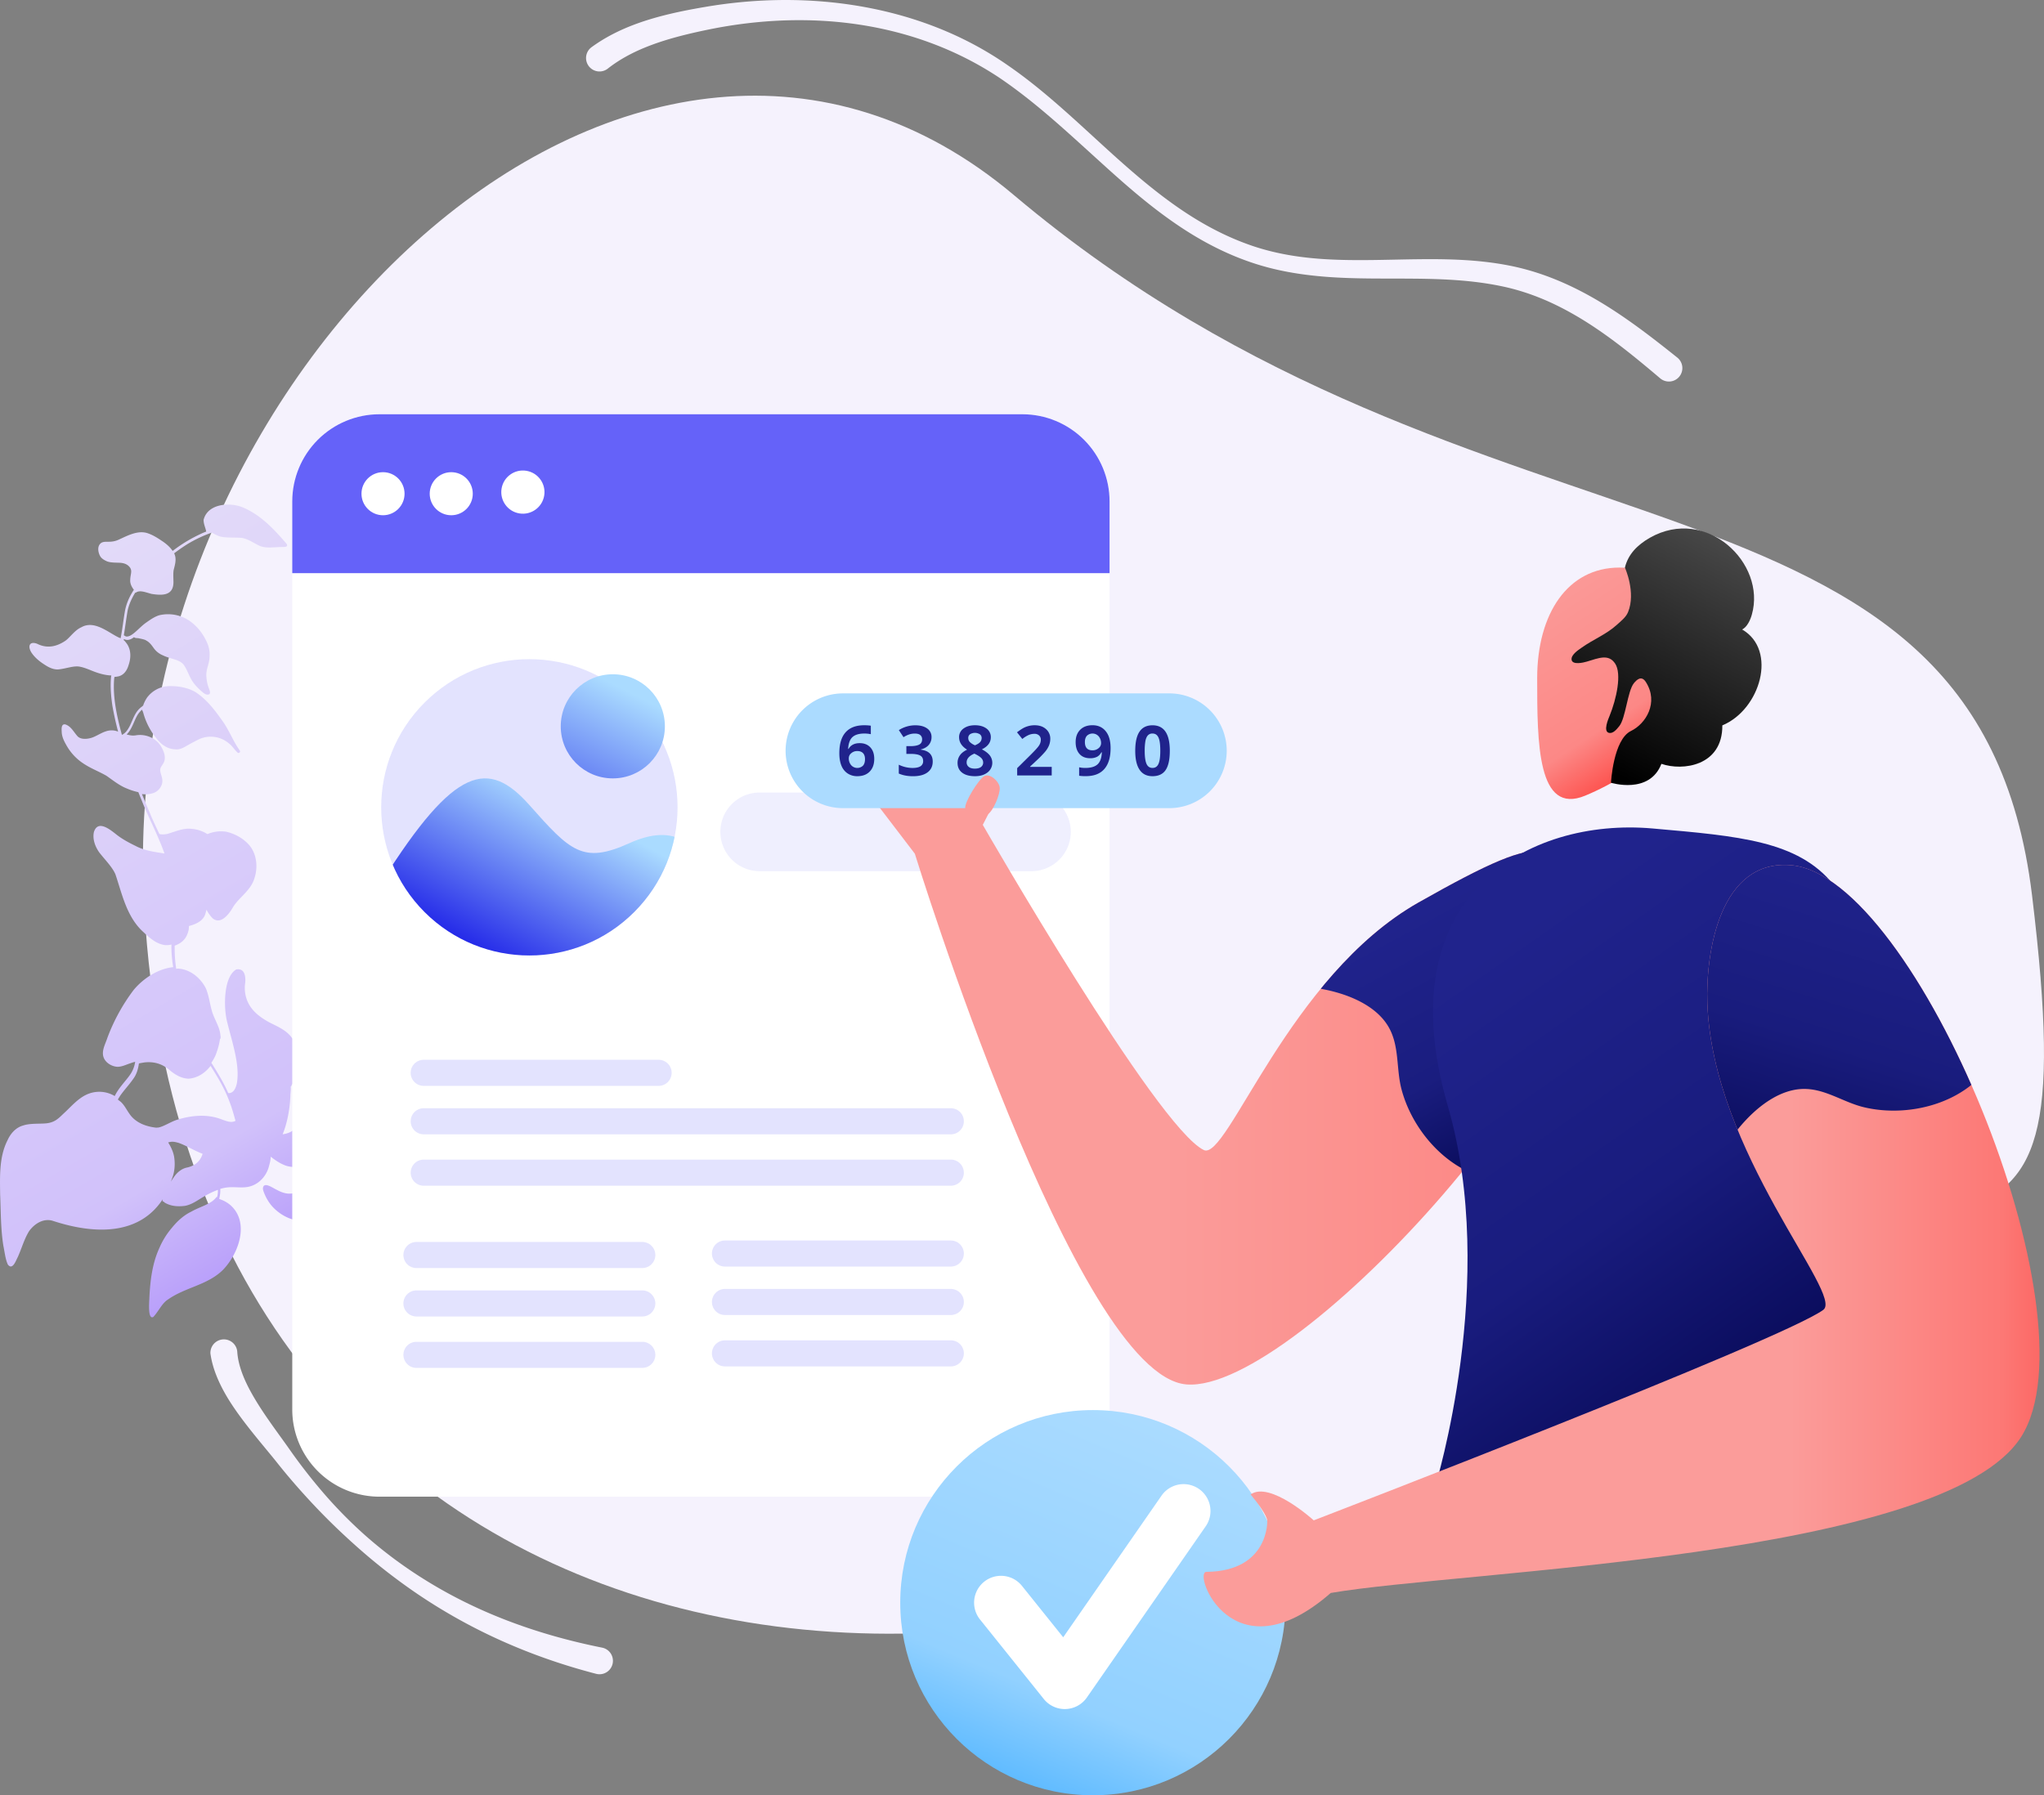
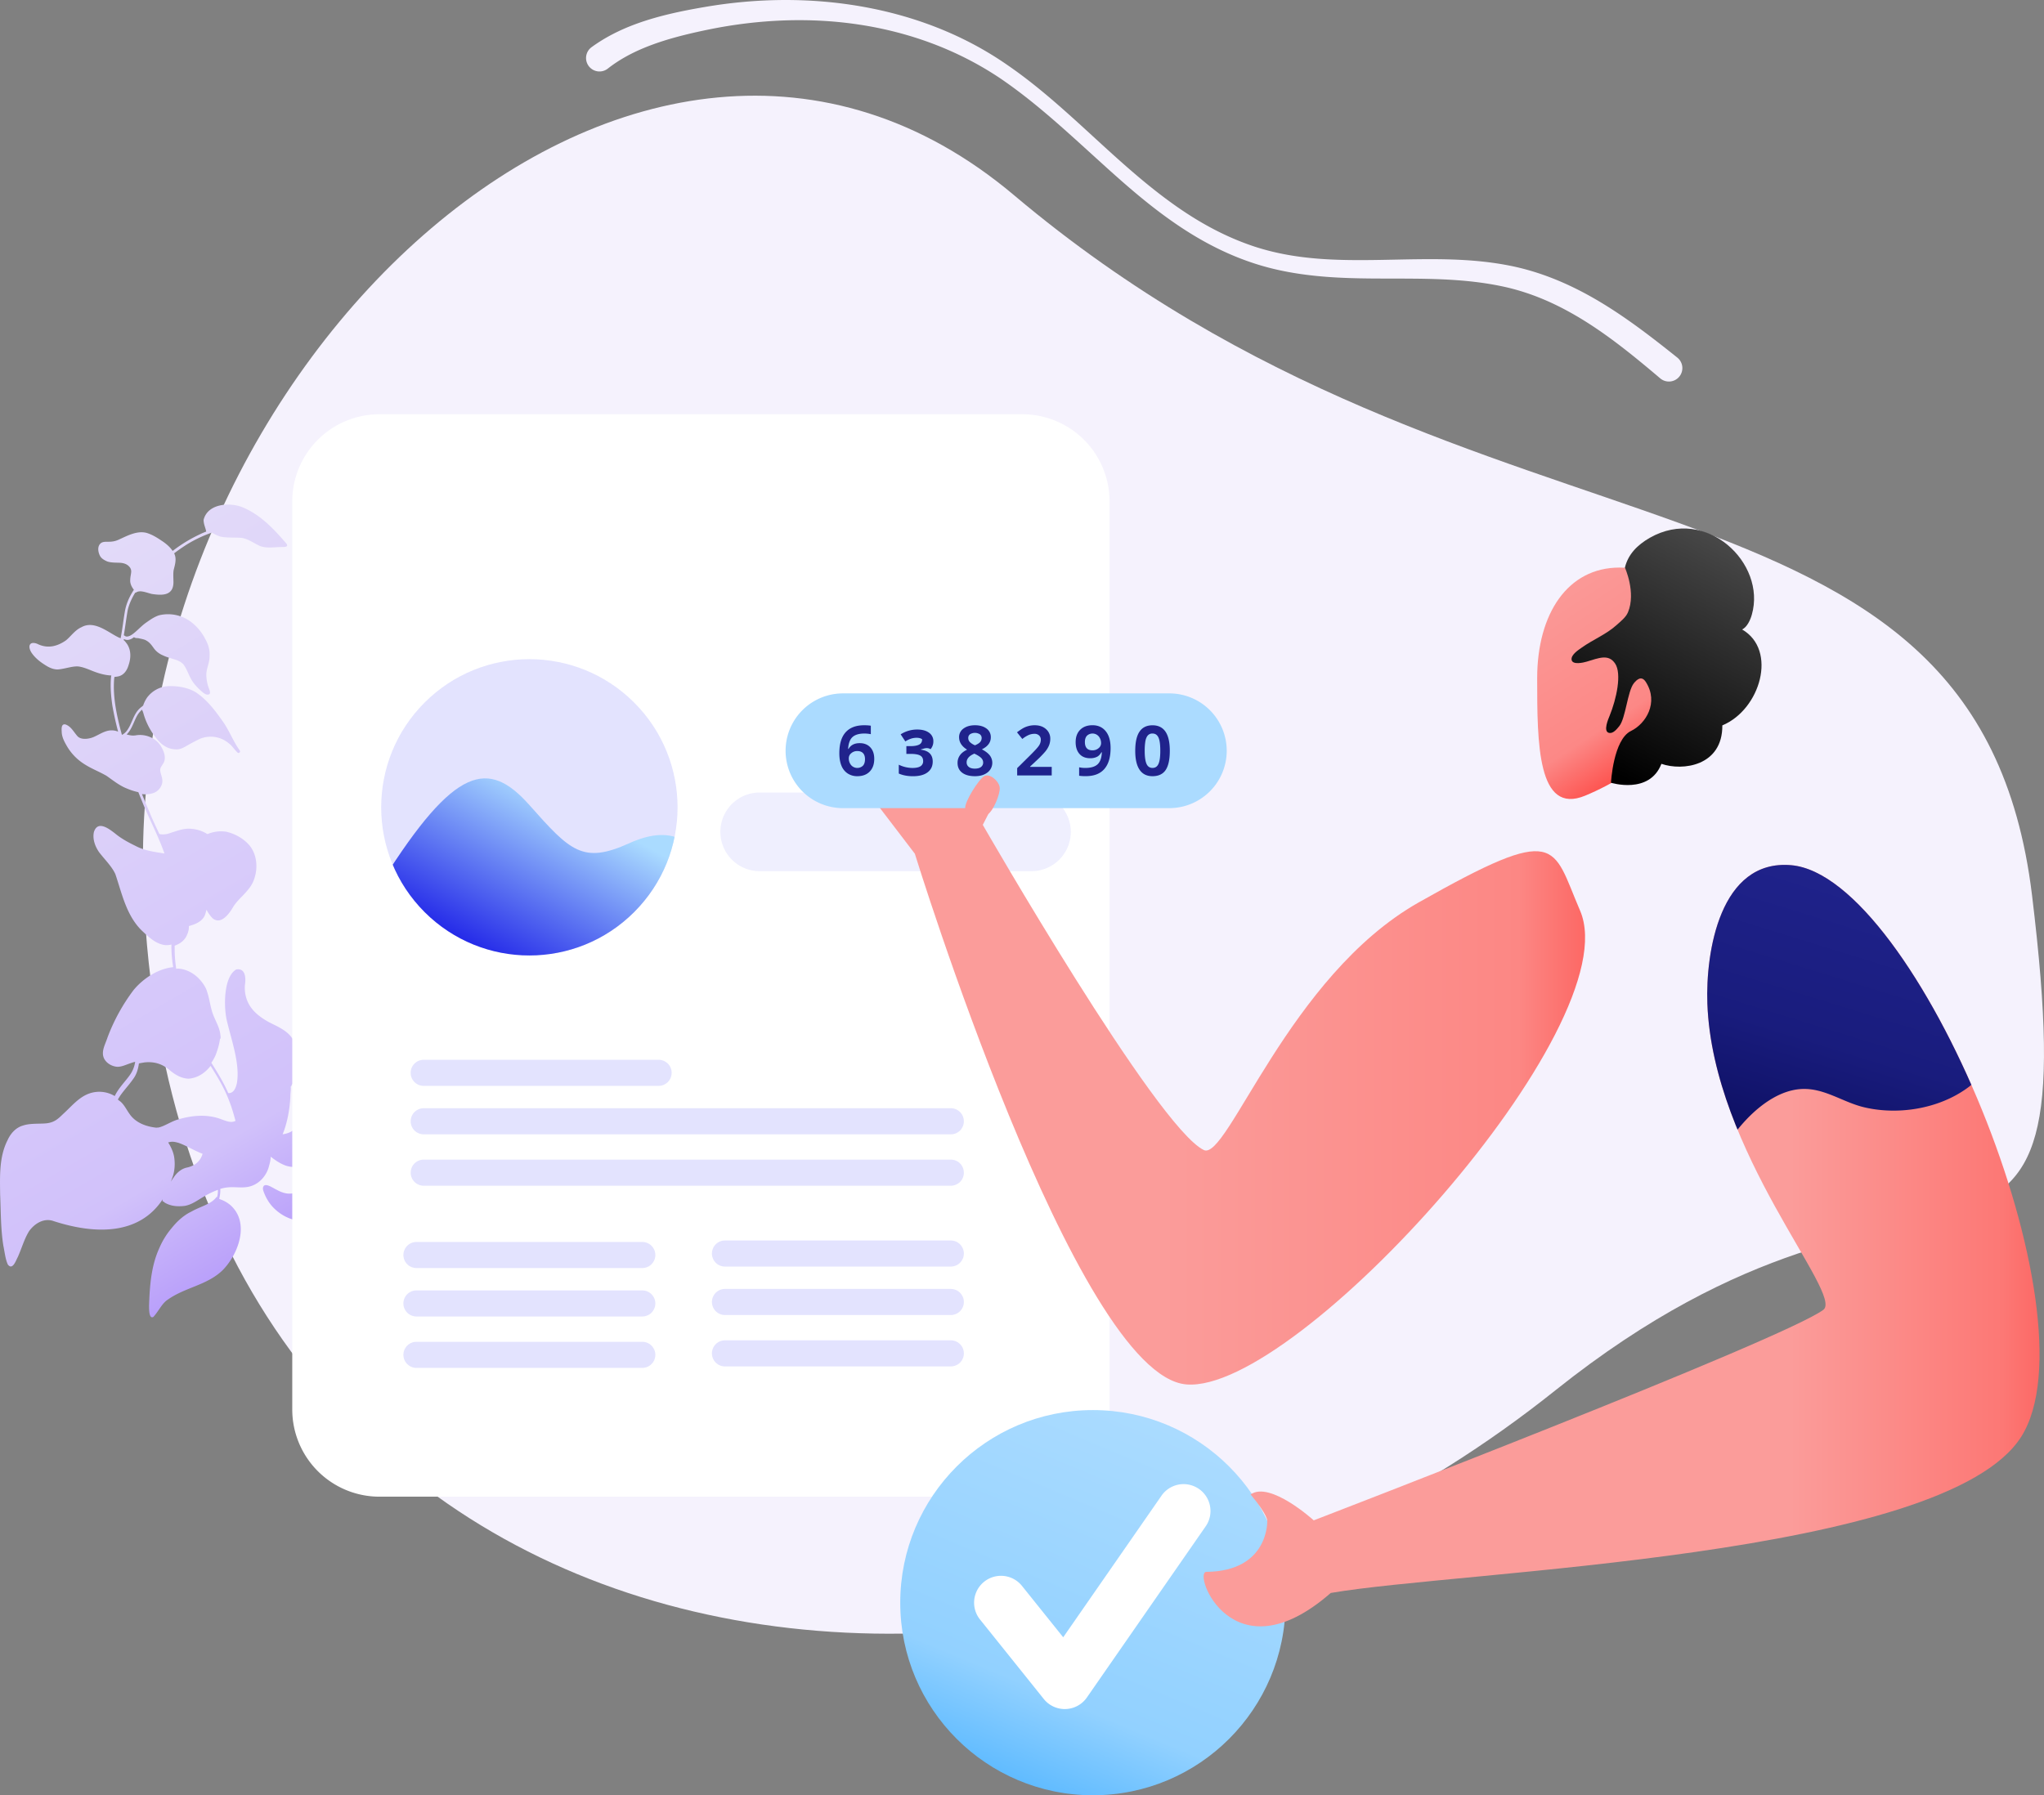
<svg xmlns="http://www.w3.org/2000/svg" xmlns:xlink="http://www.w3.org/1999/xlink" viewBox="0 0 3135.72 2754.83">
  <rect x="0" y="0" width="3135.72" height="2754.83" fill="#808080" stroke="none" />
  <defs>
    <style>.cls-1,.cls-10,.cls-7{fill:#fff;}.cls-1,.cls-3,.cls-4{clip-rule:evenodd;}.cls-14,.cls-2{fill:#e3e3fe;}.cls-17,.cls-3{fill:url(#linear-gradient);}.cls-26,.cls-4{fill:url(#linear-gradient-2);}.cls-5{fill:#f5f2fd;}.cls-12,.cls-14,.cls-15,.cls-16,.cls-17,.cls-19,.cls-20,.cls-21,.cls-23,.cls-24,.cls-26,.cls-28,.cls-5,.cls-7,.cls-9{fill-rule:evenodd;}.cls-6{fill:url(#linear-gradient-3);}.cls-8{clip-path:url(#clip-path);}.cls-9{fill:#6562f9;}.cls-11{clip-path:url(#clip-path-2);}.cls-12{fill:url(#linear-gradient-4);}.cls-13{fill:url(#linear-gradient-5);}.cls-15{fill:#efeffe;}.cls-16{fill:url(#linear-gradient-6);}.cls-18{clip-path:url(#clip-path-3);}.cls-19{fill:url(#linear-gradient-8);}.cls-20{fill:url(#linear-gradient-9);}.cls-21{fill:#abdbff;}.cls-22{fill:#20238c;}.cls-23{fill:#fb9c9a;}.cls-24{fill:url(#linear-gradient-10);}.cls-25{fill:url(#linear-gradient-11);}.cls-27{clip-path:url(#clip-path-4);}.cls-28{fill:url(#linear-gradient-13);}</style>
    <linearGradient id="linear-gradient" x1="1782.05" y1="1670.38" x2="2652.51" y2="1670.38" gradientUnits="userSpaceOnUse">
      <stop offset="0" stop-color="#fb9c9a" />
      <stop offset="0.63" stop-color="#fc8784" />
      <stop offset="0.83" stop-color="#fd524e" />
      <stop offset="1" stop-color="#ff1712" />
    </linearGradient>
    <linearGradient id="linear-gradient-2" x1="2746.24" y1="1911.39" x2="3439.35" y2="1911.39" gradientUnits="userSpaceOnUse">
      <stop offset="0" stop-color="#fb9c9a" />
      <stop offset="0.47" stop-color="#fc7875" />
      <stop offset="1" stop-color="#ff1712" />
    </linearGradient>
    <linearGradient id="linear-gradient-3" x1="5347.4" y1="1374.7" x2="5366.74" y2="1374.7" gradientTransform="matrix(39.28, 67.15, 67.15, -39.28, -302325.68, -304204.96)" gradientUnits="userSpaceOnUse">
      <stop offset="0" stop-color="#e3dbf9" />
      <stop offset="0.61" stop-color="#d1c1fa" />
      <stop offset="0.82" stop-color="#a685fb" />
      <stop offset="1" stop-color="#7846fd" />
    </linearGradient>
    <clipPath id="clip-path">
-       <path class="cls-1" d="M1702.19,769.43A133.79,133.79,0,0,0,1568.5,635.68H582.06a133.79,133.79,0,0,0-133.7,133.75V2162.88a133.8,133.8,0,0,0,133.7,133.76H1568.5a133.8,133.8,0,0,0,133.69-133.76Z" />
-     </clipPath>
+       </clipPath>
    <clipPath id="clip-path-2">
      <circle class="cls-2" cx="812.12" cy="1238.82" r="227.33" transform="translate(-638.11 937.1) rotate(-45)" />
    </clipPath>
    <linearGradient id="linear-gradient-4" x1="5543.04" y1="1209.62" x2="5562.39" y2="1209.62" gradientTransform="matrix(-8.15, 14.72, 14.72, 8.15, 28273.1, -90203.56)" gradientUnits="userSpaceOnUse">
      <stop offset="0" stop-color="#aadbff" />
      <stop offset="1" stop-color="#0500e3" />
    </linearGradient>
    <linearGradient id="linear-gradient-5" x1="5504.79" y1="1229.66" x2="5524.14" y2="1229.66" gradientTransform="matrix(-8.61, 17, 17, 8.61, 27473.68, -103098.83)" xlink:href="#linear-gradient-4" />
    <linearGradient id="linear-gradient-6" x1="5300.7" y1="1297.42" x2="5320.04" y2="1297.42" gradientTransform="matrix(11.18, 16.94, 16.94, -11.18, -78891.59, -74400.29)" gradientUnits="userSpaceOnUse">
      <stop offset="0" stop-color="#fb9c9a" />
      <stop offset="0.64" stop-color="#fc8886" />
      <stop offset="0.84" stop-color="#fd5450" />
      <stop offset="1" stop-color="#ff1712" />
    </linearGradient>
    <clipPath id="clip-path-3">
-       <path class="cls-3" d="M2424,1397.31c76.14,176.4-434,741.57-604.07,727.07S1403.46,1310,1403.46,1310l-71.67-93.87,189.07,23.93-13.16,25.67s266.65,464.2,339.12,499c36,17.3,130-266.84,329.35-379.82C2393.6,1261.76,2380.46,1296.41,2424,1397.31Z" />
-     </clipPath>
+       </clipPath>
    <linearGradient id="linear-gradient-8" x1="5333.12" y1="1289.57" x2="5352.46" y2="1289.57" gradientTransform="matrix(10.89, 19.86, 19.86, -10.89, -81491.83, -90484)" gradientUnits="userSpaceOnUse">
      <stop offset="0" stop-color="#20238c" />
      <stop offset="0.54" stop-color="#1a1d7f" />
      <stop offset="1" stop-color="#050751" />
    </linearGradient>
    <linearGradient id="linear-gradient-9" x1="5350.98" y1="1366.71" x2="5370.33" y2="1366.71" gradientTransform="matrix(26.07, 37.24, 37.24, -26.07, -188122.44, -162181.56)" gradientUnits="userSpaceOnUse">
      <stop offset="0" stop-color="#20238c" />
      <stop offset="0.51" stop-color="#191c7e" />
      <stop offset="1" stop-color="#050751" />
    </linearGradient>
    <linearGradient id="linear-gradient-10" x1="5295.02" y1="1554.35" x2="5314.36" y2="1554.35" gradientTransform="matrix(10.21, -19.36, -19.36, -10.21, -21485.57, 119572.05)" gradientUnits="userSpaceOnUse">
      <stop offset="0" />
      <stop offset="1" stop-color="#4d4d4d" />
    </linearGradient>
    <linearGradient id="linear-gradient-11" x1="5452.77" y1="1359.28" x2="5472.12" y2="1359.28" gradientTransform="matrix(-14.89, 35.46, 35.46, 14.89, 34784.97, -211404.78)" gradientUnits="userSpaceOnUse">
      <stop offset="0" stop-color="#aadbff" />
      <stop offset="0.6" stop-color="#92d1ff" />
      <stop offset="0.81" stop-color="#5bb9ff" />
      <stop offset="1" stop-color="#22a1ff" />
    </linearGradient>
    <clipPath id="clip-path-4">
      <path class="cls-4" d="M2748,1327.63c191.39,16.8,470.56,690.82,352.84,876.95S2240,2409.93,2041.48,2444.39c-150.81,131.73-212.43-32.14-190.82-32.36,96-1,93.47-78,93.47-78s1.57-8.06-25.57-40.83c29.94-21.07,96.85,39.77,96.85,39.77s716.64-275.68,781.65-322.94c32.34-23.49-169.53-241.23-177.78-470.26C2616.47,1461.29,2638.5,1318,2748,1327.63Z" />
    </clipPath>
    <linearGradient id="linear-gradient-13" x1="5428.27" y1="1351.1" x2="5447.62" y2="1351.1" gradientTransform="matrix(-8.66, 28.02, 28.02, 8.66, 11973.98, -162484.69)" gradientUnits="userSpaceOnUse">
      <stop offset="0" stop-color="#20238c" />
      <stop offset="0.49" stop-color="#191c7d" />
      <stop offset="1" stop-color="#050751" />
    </linearGradient>
  </defs>
  <title>Asset 2</title>
  <g id="Layer_2" data-name="Layer 2">
    <g id="Layer_1-2" data-name="Layer 1">
      <path class="cls-5" d="M1555.7,299.59c720.52,607.63,1476.85,374.76,1561.65,1074.1,90.09,743.35-150.88,296-731.24,759.77-847,676.94-2118.83,440.76-2165.93-766.84C188.83,562.12,983.26-183.14,1555.7,299.59Z" />
      <path class="cls-6" d="M27.14,1929.27c6.35-14.07,10.15-28.43,17.64-40.29,8.45-11.56,22.66-20.48,37.35-15.25,65.79,21.31,131.94,20.83,167.55-33.52a7.35,7.35,0,0,0-.29,2.55c0,.79,1,1.1,1.76,1.09.82,1.58,3.85,2.81,5.45,3.59,8.32,3.72,17.71,4.08,26.76,3,11.43-1.88,20.72-9.47,30.67-15a117.11,117.11,0,0,1,20.24-9.63,37.77,37.77,0,0,1-1.14,11,1.33,1.33,0,0,0-1.11.17c-8,10.91-24.63,14.3-38.53,22.26-11.86,5.71-21.61,14.73-29.92,25a119.21,119.21,0,0,0-19,30.61c-11.16,24.15-14.17,50.91-15.45,77.17-.09,5.25-2.77,33.43,6.08,28.87,8.48-9.17,13-20.67,22.26-26.67,27-19.1,60.65-22,84.54-45.56,24-24.79,41.42-72.55,11.68-99.23a48.39,48.39,0,0,0-14.9-8.72c-1-.31-1.6-.78-2.56-1.09a50.24,50.24,0,0,0,1.72-15.28,58,58,0,0,1,17.47-2.6c8.74-.11,17.82,1.21,26.39-.8,14.75-3.2,26.37-15.59,30.49-30.11,1.21-4.63,3.05-10.38,3-15.94,7.38,5.79,15.4,11.26,24.5,14.17,13.09,3.66,29.45,2,34.52-13,3.06-9.58.71-19.57-.2-29.1-.87-6.35,1.08-15.76,2.26-23.57a27.24,27.24,0,0,0,3.94,10c2.43,3.95,5.18,7.73,7.93,11.52-1.34,20.69-1.54,43.59,9.82,61.75-28.21-4.27-34.5,41-73.89,18.87-5.12-2.17-18.92-12.66-20.71-2.93-.44,3,.86,5.55,1.85,8.24A70.92,70.92,0,0,0,416,1849.32c13.56,16.22,36.92,28.18,58,22.52,7.45-1.84,14.38-7.81,18.94-11.36a62.24,62.24,0,0,1,17.87-8.81c13-4.29,27-5.89,38.49-13a39,39,0,0,0,7.24-6.13c1.88,10.63,9.16,20.88,24.86,30.39,21.29,11,42.36,17,59.43,34.59,2.89,2.51,8.72,10.71,12.59,15.11,4.84,5.51,8.3,2.92,9.34-3.61,7.32-25.38,8.58-53.23-3.17-77.58-5.4-12.81-14.17-27.5-17.65-38.91-2.2-10.47-2-18.58-1.32-29.72a113.56,113.56,0,0,1,14.08-45.66c2.8-5.44,7-10.42,10.47-15.39,7.8,13.58,9.29,31.21,6.43,45.09-4.53,19.93-15.72,40.9-7.2,61.32,3.46,9.81,10.08,18.8,20.61,21.37,5.75,1.84,12.11,1.77,17.71,4.08a44.52,44.52,0,0,1,9.12,4.51l1.43.46a2.09,2.09,0,0,0,1.4-2.72c2.51-2.9,4.31-11.83,5.4-13.59,12.78-35,32.24-56.21,19-97.41a120.34,120.34,0,0,0-5.91-15.35c3.65-.68,7.13-1.68,10.78-2.36,19.82-5,40.83-3.84,57.82,6.61,5.6,3.12,13.13,7.64,16.51,11.1,2.09,1.72,3.24,4.73,6,5.33,5.24-.7.87-7.64.51-10.66-4.65-16-7.06-31.56-6.3-47.16.14-27.68,15.27-52.67,22.89-79.8,5.44-23.61.68-49.15-10.4-70.65-15.46-29.24-49.88-47.11-82.18-35.27l-5,2.61c-11.8-15.12-29.42-25.25-47.47-31.55-11.5-4.47-23.61-6.23-35.27-10.23-20.77-7.7-45.08-19.17-64.64-5.89.3-1,.77-1.6.93-2.08,12.47-20.83,13.12-46,15.38-69.53a131.33,131.33,0,0,1,5.79-33.79.34.34,0,0,0,.48.15c7.46-1,14.51,3.33,23.11,4.49a142.52,142.52,0,0,0,23.39.36c1.8,4.27,3.6,8.54,6.35,12.33,6.47,8.66,15.29,14.92,25.21,19.41,22.22,9.75,32.33-9.46,42-25.64,3.59-5.45,9.75-9,15.89-14.19a59.72,59.72,0,0,0,14.89-18.47c5.91-11,8-24.91,3-36.77-3.59-7.75-11.9-10.68-19.56-13.13-11.82-3.51-23.76-5-35.27-9.43-8.3-2.92-15.83-7.44-24.61-9.72-6.7-2.15-14-1.58-20.84-.86a114.11,114.11,0,0,1-22.24,2.65c4.23-18.18,7.65-37.94,18.48-50.32,9.56-11.72,23.81-16.67,38.28-17.32a13.91,13.91,0,0,1,6.37.72c6.18,11.21,14,22.41,26.72,26.23,9.11,3.71,20.53,1.82,27.45-4.94a20.23,20.23,0,0,0,2.81-4.65c5.47,18.38,17,28.42,37.06,26.91,5.57-.07,11-1.25,16.52-2.11,2.22-.35,4.76-.86,6.49-2.15,3.79-2.75,4.19-9,.18-11.29-5.75-2.64-12.72.15-18.59,1.18-6.5,1.35-10.61,3.46-15.57,1.62-7.67-3.25-14.45-11.76-21.21-17.88,10.31-2.51,19.47-8,25.41-16.69,6.59-7.39,14-10.82,24-13.17,9.36-2,19.51-4.85,25.93-12.56,9.07-12.68,9.15-32.72-2.91-43.71-18-16.32-39.37-6.51-38.75,18-.07,7.64,1,17.48-.68,22.75-2.46,6.87-8.44,12.35-16.18,16.74-6.48,2.94-13.12,6.36-17.51,11.82-.06-18-12.57-26.72-27.67-39a117.29,117.29,0,0,0-41-21.29c-6.07-1.67-12.94-4.14-19.27-1.67-6.8,3.1-5.27,11.51-1.55,16.4,7.79,12.79,23.16,20.87,24,34.06.83,2.38-.4,6.21,0,9.23-15.44-.45-31.59,5.47-41.94,17.2-14.29,15-16.74,35.83-21.28,55-12.4.79-25.12,1-37.51,2.53-.47-.16-.79,0-1.26.65-.48-.15-1-.31-1.27-.14a2.36,2.36,0,0,0-.75,4A86.79,86.79,0,0,1,635.39,1279c-8.17,21.41-18.26,42.21-23.55,64.54-5.28,23.92-3.21,50.45-9.62,72.16-2.73,11-7.73,18.38-12.38,28.78.47-.64-.15.48-.77,1.6a14,14,0,0,0-3.13,4.81l-.47-.16c-24.43-7.81-48.86,10.78-69.61,17.87-6.81,2.31-14.27,3.35-19.83,4.21-6,.71-23,1.08-11,9.68,12.18,8.12,25.62,14.8,37.5,23.88,6.76,6.12,13.07,15.27,17.63,24.12,12.23,24.5,21.63,52.06,39.06,73.48a2.74,2.74,0,0,0,0,1.59c7.33,14.23.68,29.26-13.7,37.07-6.64,3.42-17,4.34-25,8.89-23-9.74-48.11,6.79-60.6,26-4.82,9.29-6.44,20.12-6.79,30.3a92.76,92.76,0,0,0,.43,9.38,5.13,5.13,0,0,0-4.64-2c-8.25,1.06-13.67,13-17,16.75-4.39,5.46-11.68,7.61-18.34,8.65,8.19-19.82,11.39-43.88,11.85-58.51-.06-4.77,1.15-10.2.46-14.64a2.26,2.26,0,0,0,1.25-1.45c.45-3,7.39-7.4,10.35-12.53,3.58-6.25,4.61-13.57,4.52-20.73.77-14.8-5.28-28.88-14.49-40.54-8.74-12.3-24.55-18.15-35.6-24.06-15.21-8.56-27.58-18.59-33.34-34.43a53.57,53.57,0,0,1-2.82-22.55c1.63-10,1-26.09-13.33-23.53-20.05,11.53-19.31,59.56-14.14,79.69,7.37,30.61,20.05,66.08,15.15,94.61-1.8,8.93-5.7,15.34-12.06,15.41-.48-.15-.8,0-1.28-.14-6.54-15-15-29.08-23.74-43-.65-1.27-1.45-2-2.11-3.32,3.13-4.81,6.09-9.93,7.77-15.2a104.57,104.57,0,0,0,5.47-21.22c1.73-1.29.74-4.78.55-6.69-.91-9.53-5.78-18.22-9.55-27.08-6.21-13.6-6.55-29-12.46-43.58-7.82-16-23.41-29.14-41.4-30.67a12.82,12.82,0,0,0-4.29.21,205.71,205.71,0,0,1-2.34-35.6c8.55-2.81,16.27-8.79,19.34-17.57a27.09,27.09,0,0,0,2.4-12.44c9.83-2.66,20.43-6.92,24.61-16.68.92-2.87,1.84-5.74,2.44-8.46a57.34,57.34,0,0,0,9.06,12.94c13,11.29,26-7,31.92-17.25,8.42-13.94,26.73-25,32.24-43,6.15-17.57,4.14-39.33-9.08-53.32-8.86-9.44-21-16-33.78-19a53.31,53.31,0,0,0-28.59,3.53l-.32.16a53.22,53.22,0,0,0-24.59-8.13c-12.74-1.43-24.6,4.28-36.8,7.77a32,32,0,0,1-10.49.6l-.48-.15a1.86,1.86,0,0,0-1.27-.15c-5.23-10.91-10.45-21.82-15-33.06-3.93-9.17-8-18.67-11.79-28.32a38.83,38.83,0,0,0,16.52-1.32c8.72-2.49,15.45-11.16,14.7-20.37-.54-5.72-3.47-11.41-3.21-15.55-.2-3.5,2.79-6.24,5.43-11.2,4-8.48-.22-18.29-4.92-25.86-7.94-12.31-23.92-18.48-38.52-15.76-5.24.7-8.91-.21-13.54-1.42,9.12-8.7,11.8-23.69,18.69-32.84a42.59,42.59,0,0,1,5.18-5.47,2.19,2.19,0,0,0,.82,2.38,4.45,4.45,0,0,0,.67,2.06A105,105,0,0,0,239.17,1132c7,9.62,16.91,17.29,29.16,17.78,6.54,1,12.54-2.07,17.75-5.15,5.85-3.41,11.85-6.51,17.86-9.6a42.93,42.93,0,0,1,47.47,5.94c4.33,3,7.74,8.82,12.4,13.21a2.39,2.39,0,0,0,4.44-1.48c-.34-1.43-1.78-2.69-2.43-4-8.26-12.15-14.34-27.82-23.57-41.07-12-17-25.07-34.68-42.86-45.92-11.85-6.69-25.87-9.07-39.39-8.9a43.68,43.68,0,0,0-34.46,17.75,49.35,49.35,0,0,0-6,12.32,3.27,3.27,0,0,0-1.42,1.13c-11.51,7.94-13.91,20.37-19.82,31.42-3.11,5.6-5.45,8.81-10,11.57l-1.27.65c-7.65-28.06-14-56.77-12-84.62a31.5,31.5,0,0,1,.58-4.31,44.43,44.43,0,0,0,6.67-1c8.09-2.17,12.77-9.38,15.06-17.36,3.69-10.7,4-23.27-2.94-32.89-1.14-1.41-2.92-4.1-4.68-5.19a5,5,0,0,0,.3-1.75c5.6,3.11,11.14.66,15.71-2.9l.16.32c2.09,1.72,5.26.89,7.65,1.66,2.24.45,8.45,1.64,10.38,3,6.08,3.27,8.68,7.53,12.72,13a32.54,32.54,0,0,0,13.64,10.17c11.85,5.9,26.16,5.73,32.48,15.67,5,7.41,8.35,19.3,15,27.49a86.38,86.38,0,0,0,11.92,12.26c2.25,2,5,4.24,8,4.68,7.8.38,3.41-7.36,2.09-11.48a61.83,61.83,0,0,1-3.24-17.93c-.44-10.18,5.34-19.15,5-30.6.52-9.07-2.28-17.63-6.67-25.37a76.24,76.24,0,0,0-22.59-26.76,58.54,58.54,0,0,0-48.15-9.59c-7.92,2.48-14.54,7.49-21,12-9.62,7-19.17,19.48-27.42,20.53-3,.36-3-.44-5.75-1.84,2.08-12.27,3.52-24.22,5.6-36.49,1.48-8.76,6-19.47,11.9-28.93.47.15.79,0,1.42-.33,6-3.89,14.31-.18,23.57,2.25,16.57,2.67,33.91,2.93,33.65-18.54-.08-6.36-.65-14.46.56-19.09,2-7.81,4.57-16.75.5-24.65q9.93-7.53,20.35-14.09a197.94,197.94,0,0,1,37.32-17.63c4.8,2.33,9.61,5.45,14.86,6.34,10.21,2,23.55.67,32.15,1.84,10.37,2.26,17.28,7.9,27.19,12.39,10.39,3.85,22,1.48,32.78,1.51,3.5-.2,11.14.66,7.9-4.87-19.2-22.51-40.47-45.15-68.28-56.42-20-7.71-53-5.08-59.09,19.64.09,7.16,3,12,4,17.92a109.83,109.83,0,0,0-10.13,4.42,222.21,222.21,0,0,0-41.36,25.31C260.75,839.2,254.48,834,248.39,830c-6.74-4.53-13.31-8.75-21.14-11.51-15.33-5.7-32.39,3.89-44.42,9.28a34.66,34.66,0,0,1-15.38,3.53c-4.29.21-9.07-.53-12.54,2.06-6,4.68-4.61,13.57-1.51,19.58,2.12,4.11,6.6,6.6,10.76,8.46,6.55,2.62,17.67,1.69,22.45,2.43,6.06.88,10.06,3.22,13,7.32a10.53,10.53,0,0,1,1.67,6.34c-.27,4.14-1.49,8-1.45,11.94-.57,5.1,1.56,10,4.47,14.11a3.9,3.9,0,0,0,1.13,1.41c-6.71,10.26-11.83,21.3-13.91,33.57-2.37,14-3.8,27.56-6.5,41a6.08,6.08,0,0,0-2.08-.93c-16.15-7.28-37.87-27.7-58.24-16-9.81,4.26-17,15.16-23.93,20.33-13.56,9.39-28.32,12.59-43.36,5.14-12.14-4.94-15.38,3.53-9.06,13.47,5,7.42,12.09,13.37,19.79,18.21,6.09,4.06,12.65,7.48,20.29,7.55,11.6-.78,24.1-6,33.34-4.38,8.77,1.48,16.93,5.68,25.24,8.6,7.34,2.61,15.64,4.74,23.75,5a31.13,31.13,0,0,0-.58,4.3c-1.1,14.17.19,28.31,2.27,42.44,2.38,13.17,5.25,26.49,8.75,39.49a25.27,25.27,0,0,0-13.7-1.74c-8.89,1.38-16.14,6.72-24.37,10.16-7.6,3.11-19.35,4.37-24.52-1.77-5.64-6.3-9.72-15-18.34-17.75-6.7-1.35-5.8,7.38-5.59,11.68.25,7.47,3.83,14.42,7.57,20.9a80,80,0,0,0,24.5,26.58c12.35,8.44,24,12.43,36.5,19.6,9.94,6.87,19.74,15,31.25,19.5a92.82,92.82,0,0,0,17.72,5.67c2.95,7.28,6.07,14.87,9,22.15,10.63,24.53,22.53,47.6,31.09,72-15.3-2.52-30.59-4.24-45-12-8-3.88-18.4-9.32-26.91-15.73-9.95-7.68-29.89-25.41-36.32-5.29-2.42,10.85,1.86,22.24,8,31.08,8.56,11.18,19.67,21.87,24.9,33.57,10.22,29.94,17,64.84,42.26,88.23,10,9.27,20.92,19.63,35.09,20.73a32.37,32.37,0,0,0,8.73-.9c-.14,1.28,0,2.39-.11,3.66a202.41,202.41,0,0,0,2.76,31c-23.51,2.51-45.6,17.1-60.49,34.77a288.85,288.85,0,0,0-40.46,73.65c-3.07,9.58-9.15,19.52-6,29.5,2.8,8.55,12.26,14.48,21.33,15,6.84.07,13.16-3.18,19.66-5.33a61.39,61.39,0,0,1,7.6-2.32,45.58,45.58,0,0,1-8.49,20.78c-6.72,9.47-17.1,19.61-22.84,31.77a46.21,46.21,0,0,0-38.85-4c-16.63,5.77-27.9,20.38-40.49,31.66-7.7,7.57-13.21,12.41-24,14-9.68,1.39-25.77-.32-37,3.47-11.57,3.16-19.57,12.49-24.22,22.88-12.89,25.44-11.57,55.17-11.24,83,1.12,26.23.8,52.79,4.93,78.67,2,9.36,3,20.48,6.88,28.86C19.6,1950.36,25.11,1932.32,27.14,1929.27ZM639.91,1284.7c4.55,8,8,16.28,11.91,24.66,3.75,7.27,7.65,14.07,10.76,21.66a44.66,44.66,0,0,1,2.63,6.65c-8.59.42-18.13.54-25-1.13-5.9-1.36-11.82-4.31-18-3.91a1.25,1.25,0,0,1-.79,0C626.46,1316.83,633.43,1300.84,639.91,1284.7Zm-47.58,168.53a5,5,0,0,0,2.2-2.73c16.49-16.9,38.7-8.74,62.67.51,15,5.86,31.1,7.57,45.66,14.08,12,4.62,25.77,13.52,34,21.69a41,41,0,0,1,4.83,5.51c-13.1,8-23.29,20-27.56,35-9.23,25.56-8.88,55-14.79,79.23-5,17.4-13,33.08-25,46.11-9.25-14.84-23.87-13.71-39.39-8.91-7.77,2-13.65,3-17.52-1.37-2.9-3.31-4.7-7.58-7-12,1.12.63,2.56,1.09,3.68,1.71,8,2.29,16.71,1.39,24.65-.3,17.58-5.46,25.13-25.75,27.48-42.16a28.86,28.86,0,0,0-2.24-13.66,27.48,27.48,0,0,0,8.87-3c5.85-3.41,10.23-8.87,14.3-14.17,9.7-13.79,11.87-31.31,7.86-47.65-8.53-34.4-37-45.35-69.75-46.07-11.14-.66-23.12-5.28-34.79-10.07C591.86,1453.87,592,1453.39,592.33,1453.23Zm-39.55,200.4c8.08-2.17,16.33-4,22.63-9.66a36.74,36.74,0,0,0,12.27-23.53,25,25,0,0,0-.72-7.63c.8.79,1.6,1.57,2.57,2.68-3.36,11.33-4.33,23.43-5,35.36-.23,6.53.16,12.73,2.94,18.9.16.31-.16.47,0,.79,5.87,12.18,18.41,23.32,24.57,32.94,7,13.6,1.33,30.52-7.45,41.44-9.56,11.73-21.53,21.1-33,31.42l-.48-.95a33.53,33.53,0,0,0-7.75-9.61c-11.9-10.67-28.3-12.22-39.7-21.14-5.14-3.76-7.45-10.57-4.48-14.9.32-.16.47-.64.79-.81,1.73-1.29,3.63-2.27,5.36-3.56,13.74-8.28,28.55-19.11,31.22-35.69a86.69,86.69,0,0,0-.78-24.8A106.34,106.34,0,0,0,552.78,1653.63ZM258,1753.11a24.25,24.25,0,0,1,4.29-1c4.6-.37,7,.39,11.63,1.61,11.65,4,24.16,12,37.1,16.89-.32.16-.32.16-.47.64-3.37,10.54-11.08,17.31-22.82,20.16-9.52,1.7-16.6,8.15-21.75,16a52.7,52.7,0,0,0-3.75,5.93c1.08-3.36,2.46-6.87,3.54-10.23a66.82,66.82,0,0,0,1.24-28.64C265.65,1767.17,262.22,1759.74,258,1753.11Zm-53.51-97.64c5.16-7.06,7.45-15,8.62-23.64,2.86-.68,5.87-1,8.41-1.54,14.77-1.61,27.07,2.06,38.31,11.47,8.52,7.21,18.45,13.29,29.75,13.47,13.82-1.12,25.34-9,33.48-19.65,10.86,17.2,21.25,34.26,28.65,54.05,4.1,10.28,6.76,20.11,9.59,30.26a13.87,13.87,0,0,1-8.41,1.53c-5.42-.41-13.41-4.29-20-6.12-20.59-5.79-42.34-3-62.3,3.3-9.82,3.46-20.23,10.43-28,11.63a16.75,16.75,0,0,0-2.71.2c-16.08-1.72-32.37-7.72-41.61-21.77-4.37-6.15-7.64-13.26-13.42-18.28-1.29-.94-2.57-1.88-4-3.13C186.77,1676.2,196.21,1667.34,204.49,1655.47Z" />
-       <path class="cls-5" d="M322.9,2077.53c3.55,25.1,15.35,50.89,31.51,75.84,20.79,32,48.1,63,69.3,89.34,18.65,23.66,38.36,46.17,58.82,67.87S524.6,2353.06,547,2373a905.85,905.85,0,0,0,94.46,73.62c78,52.61,167.71,94.53,273.64,122a20.62,20.62,0,0,0,9.16-40.21c-103.21-20.62-192.47-54.9-269.43-102.4a678.87,678.87,0,0,1-93.56-69.08,694.57,694.57,0,0,1-61.62-62,855.16,855.16,0,0,1-53.95-68.69c-18.73-26.88-43.4-58.4-61.13-90.85-11.3-20.71-19.47-41.74-20.63-61.82a20.64,20.64,0,0,0-41.08,4Z" />
      <path class="cls-5" d="M932.2,105.45c17.08-13.45,36.3-23.9,56.59-32.24,31.76-13.07,66-21.25,98.75-28,75.9-15.44,154.68-19,230.91-7.4S1468.26,76,1533.68,119.66c54.61,37,103,82.38,152,126.74,33.24,30.25,66.73,60.06,102.87,86.28,38.85,28.29,80.68,52.53,128.11,69,39.19,13.7,78.71,20.07,118.39,23.12,90.25,6.92,181.4-4.43,271.41,15,37.2,8.06,71.19,22.17,103.12,40,49.17,27.38,93.47,63.59,137.27,100.68a20.63,20.63,0,1,0,26.24-31.83c-46.78-37.44-94.13-73.74-146.19-100.94-35.47-18.49-72.92-32.9-113.84-40.65-91.9-17.56-184.3-4.07-276.2-9.13-37.53-2.06-75-7.35-112.28-19.54-45.37-15-85.54-37.39-122.91-63.89-35.73-25.33-68.89-54.23-101.56-83.9-49.66-45.08-98.17-91.88-153.36-129.92C1479.15,53.4,1402.59,24.33,1323,10.19,1243.54-3.92,1161-3,1081.1,10.75c-35.22,6-72,13.62-106.42,26.39-24.08,8.92-46.94,20.46-67.48,35.5a20.62,20.62,0,0,0,25,32.81Z" />
      <path class="cls-7" d="M1702.19,769.43A133.79,133.79,0,0,0,1568.5,635.68H582.06a133.79,133.79,0,0,0-133.7,133.75V2162.88a133.8,133.8,0,0,0,133.7,133.76H1568.5a133.8,133.8,0,0,0,133.69-133.76Z" />
      <g class="cls-8">
        <path class="cls-9" d="M1850.88,853.51V661.69c0-14.35-14.41-26-32.12-26H331.81c-17.71,0-32.12,11.66-32.12,26V853.51c0,14.36,14.41,26,32.12,26h1487C1836.47,879.52,1850.88,867.87,1850.88,853.51Z" />
        <circle class="cls-10" cx="587.59" cy="757.6" r="33.04" />
        <circle class="cls-10" cx="692.26" cy="757.6" r="33.04" />
        <circle class="cls-10" cx="800.1" cy="757.6" r="33.04" transform="matrix(0.16, -0.99, 0.99, 0.16, -75.88, 1426.02)" />
      </g>
      <circle class="cls-2" cx="812.12" cy="1238.82" r="227.33" transform="translate(-638.11 937.1) rotate(-45)" />
      <g class="cls-11">
        <path class="cls-12" d="M586.62,1351.59c111.46-177.12,162.93-186.72,225.47-116.3s81.75,91.12,153.27,58.63,104.77,2.72,126.8,51.26-272.4,181.39-326.85,180.32S475.09,1528.7,586.62,1351.59Z" />
      </g>
-       <circle class="cls-13" cx="940.13" cy="1114.54" r="79.88" />
      <path class="cls-14" d="M1030.4,1646.26a20,20,0,0,0-20.07-20H650a20,20,0,0,0-20,20v0a20,20,0,0,0,20,20h360.3a20,20,0,0,0,20.07-20Z" />
      <path class="cls-15" d="M1642.71,1276.47a60.39,60.39,0,0,0-60.41-60.35H1165.43a60.3,60.3,0,0,0-60.3,60.35v0a60.29,60.29,0,0,0,60.3,60.34H1582.3a60.38,60.38,0,0,0,60.41-60.34Z" />
      <path class="cls-14" d="M1005.35,1925.8a20,20,0,0,0-20-20H638.87a20,20,0,0,0-20,20h0a20,20,0,0,0,20,20H985.35a20,20,0,0,0,20-20Z" />
      <path class="cls-14" d="M1478.66,1923.54a20,20,0,0,0-20-20H1112.18a20,20,0,0,0-20,20h0a20,20,0,0,0,20,20h346.49a20,20,0,0,0,20-20Z" />
      <path class="cls-14" d="M1478.65,1720.61a19.93,19.93,0,0,0-5.83-14.17,20.21,20.21,0,0,0-14.24-5.87H650.12a20.21,20.21,0,0,0-14.24,5.87,19.93,19.93,0,0,0-5.83,14.17h0a20,20,0,0,0,5.83,14.17,20.24,20.24,0,0,0,14.24,5.86h808.46a20.24,20.24,0,0,0,14.24-5.86,20,20,0,0,0,5.83-14.17Z" />
      <path class="cls-14" d="M1005.35,2000.14a20,20,0,0,0-20-20H638.87a20,20,0,0,0-20,20v0a20,20,0,0,0,20,20H985.35a20,20,0,0,0,20-20Z" />
      <path class="cls-14" d="M1478.66,1997.88a20,20,0,0,0-20-20H1112.18a20,20,0,0,0-20,20v0a20,20,0,0,0,20,20h346.49a20,20,0,0,0,20-20Z" />
      <path class="cls-14" d="M1478.65,1799.46a19.92,19.92,0,0,0-5.83-14.16,20.21,20.21,0,0,0-14.24-5.87H650.12a20.21,20.21,0,0,0-14.24,5.87,19.92,19.92,0,0,0-5.83,14.16v0a19.92,19.92,0,0,0,5.83,14.16,20.21,20.21,0,0,0,14.24,5.87h808.46a20.21,20.21,0,0,0,14.24-5.87,19.92,19.92,0,0,0,5.83-14.16Z" />
      <path class="cls-14" d="M1005.35,2079a20,20,0,0,0-20-20H638.87a20,20,0,0,0-20,20v0a20,20,0,0,0,20,20H985.35a20,20,0,0,0,20-20Z" />
      <path class="cls-14" d="M1478.66,2076.74a20,20,0,0,0-20-20H1112.18a20,20,0,0,0-20,20v0a20,20,0,0,0,20,20h346.49a20,20,0,0,0,20-20Z" />
      <path class="cls-16" d="M2484.4,870.92c79.19,0,136.92,72.91,125.66,171.89-8,70.13-93.61,143.16-178.32,178.15-73.16,30.24-73.55-80.38-73.55-180S2405.27,870.92,2484.4,870.92Z" />
      <path class="cls-17" d="M2424,1397.31c76.14,176.4-434,741.57-604.07,727.07S1403.46,1310,1403.46,1310l-71.67-93.87,189.07,23.93-13.16,25.67s266.65,464.2,339.12,499c36,17.3,130-266.84,329.35-379.82C2393.6,1261.76,2380.46,1296.41,2424,1397.31Z" />
      <g class="cls-18">
        <path class="cls-19" d="M1948.2,1515.14c56.14-8.1,149.13,7,181,59,18.27,29.79,12.27,65.28,21,97.88,19.42,72.67,87.16,142.51,167,139.62,97.73-3.44,129.46-134.19,148-208.5,24.82-100,49.41-228.33-34.35-307.89-15-14.24-32.14-25.49-50.6-34.56a272.35,272.35,0,0,0-77.58-24.31c-33.6-5.39-68.61-5.62-102.16.4-55.17,10-106.47,38.07-149.14,73.85-55.29,46.54-95.59,103.92-127.61,168.27Z" />
      </g>
-       <path class="cls-20" d="M2534.9,1271.26c267.09,23.49,357.38,29.41,343.1,523.25-14.42,503.61-676.1,485.93-676.1,485.93s97.16-315,19.14-583.61C2126.7,1372.59,2346.23,1254.65,2534.9,1271.26Z" />
      <path class="cls-21" d="M1881.92,1152a88.07,88.07,0,0,0-88-88H1293.23a88,88,0,0,0,0,176.08h500.66A88.08,88.08,0,0,0,1881.92,1152Z" />
      <path class="cls-22" d="M1335.93,1113.58v13a53.72,53.72,0,0,0-9.48-1q-12.63,0-18.57,5.39c-4,3.59-6.26,9.65-6.76,18.19h.66q5.07-8.81,17.08-8.81,10.26,0,16.33,6.46c4,4.31,6,10.2,6,17.68q0,12.3-6.93,19.43c-4.62,4.76-11,7.14-19,7.14a26.33,26.33,0,0,1-14.85-4.18,25.67,25.67,0,0,1-9.57-12q-3.21-7.87-3.22-19c0-14.13,3.14-24.83,9.57-32.08s15.92-10.89,28.55-10.89A65,65,0,0,1,1335.93,1113.58ZM1327,1164.9q0-6-3-9.19c-2.06-2.15-5-3.22-8.74-3.22a13.6,13.6,0,0,0-9.32,3.3,9.76,9.76,0,0,0-3.8,7.59,16.12,16.12,0,0,0,3.55,10.68,12.61,12.61,0,0,0,18.07,1Q1327,1171.68,1327,1164.9Z" />
-       <path class="cls-22" d="M1412.65,1150v.39c12.13,1.51,18.24,7.58,18.24,18.21,0,7-2.56,12.5-7.84,16.5s-12.71,6-22.44,6q-12.49,0-21.78-4.12v-13.54a49,49,0,0,0,20.87,5q8.29,0,12.38-2.6a8.84,8.84,0,0,0,4.12-8c0-4-1.57-6.87-4.62-8.52s-7.92-2.48-14.68-2.48h-6.44v-11.9h6.11c5.94,0,10.39-.77,13.44-2.31s4.62-4.27,4.62-8.18a8.1,8.1,0,0,0-2.8-6.48c-1.82-1.55-4.7-2.32-8.58-2.32a27.65,27.65,0,0,0-8.41,1.33,38.37,38.37,0,0,0-8.75,4.25l-7.18-10.88a47.24,47.24,0,0,1,25.17-7.39q11.63,0,18.31,4.89a15.58,15.58,0,0,1,6.68,13.28,18,18,0,0,1-4.29,12C1422,1146.39,1417.85,1148.68,1412.65,1150Z" />
+       <path class="cls-22" d="M1412.65,1150v.39c12.13,1.51,18.24,7.58,18.24,18.21,0,7-2.56,12.5-7.84,16.5s-12.71,6-22.44,6q-12.49,0-21.78-4.12v-13.54a49,49,0,0,0,20.87,5q8.29,0,12.38-2.6a8.84,8.84,0,0,0,4.12-8c0-4-1.57-6.87-4.62-8.52s-7.92-2.48-14.68-2.48h-6.44v-11.9h6.11c5.94,0,10.39-.77,13.44-2.31s4.62-4.27,4.62-8.18c-1.82-1.55-4.7-2.32-8.58-2.32a27.65,27.65,0,0,0-8.41,1.33,38.37,38.37,0,0,0-8.75,4.25l-7.18-10.88a47.24,47.24,0,0,1,25.17-7.39q11.63,0,18.31,4.89a15.58,15.58,0,0,1,6.68,13.28,18,18,0,0,1-4.29,12C1422,1146.39,1417.85,1148.68,1412.65,1150Z" />
      <path class="cls-22" d="M1506.29,1149.84c5.61,2.93,9.65,6.07,12.21,9.39a18.66,18.66,0,0,1-3.55,26.11c-5,3.82-11.38,5.73-19.22,5.73-8.42,0-15-1.81-19.72-5.42s-7-8.61-7-15a19.59,19.59,0,0,1,3.63-11.67c2.31-3.35,6-6.22,11-8.63-8.17-5.08-12.29-11.43-12.29-19.06a15.84,15.84,0,0,1,6.85-13.4q6.79-5,17.57-5c7.18,0,13,1.65,17.49,4.94a16,16,0,0,1,6.76,13.57C1520,1139.3,1515.36,1145.45,1506.29,1149.84Zm-10.56-6.2c3.88-1.62,6.51-3.3,8-5.05a9.12,9.12,0,0,0,2.23-6.06,6.86,6.86,0,0,0-2.81-5.81,14.2,14.2,0,0,0-14.93-.06,6.83,6.83,0,0,0-2.8,5.87,8.8,8.8,0,0,0,2.31,6A24.3,24.3,0,0,0,1495.73,1143.64Zm-.91,12.8q-11.88,5-11.88,13.31a8.44,8.44,0,0,0,3.3,7.1c2.15,1.73,5.28,2.6,9.24,2.6,4.13,0,7.26-.84,9.49-2.51a8.29,8.29,0,0,0,3.3-7.08,9.61,9.61,0,0,0-2.72-6.48c-1.9-2-5-4.08-9.16-6.15Z" />
      <path class="cls-22" d="M1613.45,1189.94h-53v-11.22l19.71-19.51c7.34-7.3,12-12.35,13.78-15.17a16.14,16.14,0,0,0,2.8-8.75,8.65,8.65,0,0,0-2.72-6.79,9.93,9.93,0,0,0-7.09-2.46,22.59,22.59,0,0,0-8.75,1.78,43.44,43.44,0,0,0-9.82,6.12l-8.16-10.21a84.49,84.49,0,0,1,9.48-6.4,34.76,34.76,0,0,1,8-3.18,35.7,35.7,0,0,1,9.65-1.25q10.77,0,17.32,5.87a19.17,19.17,0,0,1,6.6,14.94,27,27,0,0,1-2.14,10.58,37.68,37.68,0,0,1-6.52,10.09,172,172,0,0,1-13.36,13.5l-8.91,8.3v.61h33.16Z" />
      <path class="cls-22" d="M1655.52,1190.39v-13a40.24,40.24,0,0,0,9.49,1q12.75,0,18.81-5.55c4-3.71,6.19-9.87,6.52-18.47h-.66c-2,3.42-4.29,5.8-7.1,7.13a23.4,23.4,0,0,1-10.23,2c-6.93,0-12.37-2.17-16.25-6.51s-5.94-10.41-5.94-18.19c0-8,2.31-14.32,7-19s11-6.94,18.81-6.94q12.87,0,20.3,9.14c5,6.09,7.5,14.76,7.5,26q0,21-9.57,32t-28.46,11A64.91,64.91,0,0,1,1655.52,1190.39Zm8.83-51.82c0,8.53,3.88,12.79,11.55,12.79a13.93,13.93,0,0,0,9.49-3.32,9.81,9.81,0,0,0,3.79-7.56,16.11,16.11,0,0,0-3.55-10.44,12.53,12.53,0,0,0-18.15-1.06C1665.42,1131.23,1664.35,1134.42,1664.35,1138.57Z" />
      <path class="cls-22" d="M1768.05,1191.07q-13.12,0-19.8-9.87t-6.68-29q0-19.85,6.6-29.55c4.37-6.46,11-9.7,19.88-9.7,17.65,0,26.56,13,26.56,39.15,0,13.57-2.23,23.46-6.52,29.69S1777,1191.07,1768.05,1191.07Zm0-12.69q6.43,0,9.15-6.18c1.9-4.12,2.81-10.83,2.81-20.15,0-9.48-.91-16.26-2.81-20.34s-4.86-6.12-9.15-6.12a9.09,9.09,0,0,0-7.18,2.94q-2.59,2.92-3.71,8.68a90,90,0,0,0-1.07,14.94c0,9.25,1,15.93,2.8,20S1763.84,1178.38,1768.05,1178.38Z" />
      <path class="cls-23" d="M1480.72,1240c-.83-9.82,20.37-43.73,29.2-49,8.5-5,22.85,7.79,23.76,17.6s-9.9,36.06-18.73,41.28S1481.54,1249.83,1480.72,1240Z" />
      <path class="cls-24" d="M2492.78,870.92s17.32,38.29,4.78,68.47c-3.3,8-11,13.77-17.32,19.54-16.09,14.62-36.3,22.4-53.71,34.82-5.19,3.65-16.25,10.72-15.59,18.31.91,8.85,18.32,4.69,23.1,3.26,18.81-5.62,33.66-12.28,43.81,3,10.31,15.64,2.06,54.11-8.58,80.17-1.9,4.62-10.48,24.2-.66,26.16,6.35,1.24,12-6.12,15.42-10.26,10-12.16,12.62-53.66,22.52-66,4.62-5.69,11.72-12.19,18.32-1.92,20.29,31.71-.17,64.34-22.77,75.2-27.22,13.15-30.69,79.43-30.69,79.43s59.07,18.5,77.38-29c32.42,11.28,93.88,3.54,93.47-59,58.24-24.15,85-115.55,30.36-147.17,7.92-3.85,12.78-15.11,14.93-22.91,22.36-78.8-69.79-167.18-156.58-117.76C2511.83,836.27,2497.89,850.31,2492.78,870.92Z" />
      <circle class="cls-25" cx="1676.61" cy="2459.29" r="295.53" />
      <path class="cls-7" d="M1503.45,2485.1l97.84,122a41.27,41.27,0,0,0,66.08-2.28l182.73-263.31a41.26,41.26,0,0,0-67.81-47l-151.21,217.9-63.28-78.9a41.24,41.24,0,0,0-64.35,51.6Z" />
      <path class="cls-26" d="M2748,1327.63c191.39,16.8,470.56,690.82,352.84,876.95S2240,2409.93,2041.48,2444.39c-150.81,131.73-212.43-32.14-190.82-32.36,96-1,93.47-78,93.47-78s1.57-8.06-25.57-40.83c29.94-21.07,96.85,39.77,96.85,39.77s716.64-275.68,781.65-322.94c32.34-23.49-169.53-241.23-177.78-470.26C2616.47,1461.29,2638.5,1318,2748,1327.63Z" />
      <g class="cls-27">
        <path class="cls-28" d="M2625.63,1802.3c19.55-53.25,77-127.88,137.93-131.22,34.9-1.92,63.28,20.21,96.11,28,73.18,17.43,166.81-9,202.2-80.64,43.39-87.63-56.59-177.66-113.18-229.25-76.23-69.37-177.45-152-287.26-116-19.63,6.41-37.7,16.17-54.44,28.11a272.48,272.48,0,0,0-58.25,56.72c-20.7,27-37.53,57.7-48.17,90.09-17.41,53.29-17.08,111.77-5.86,166.31,14.68,70.77,46,133.49,87.45,192.23Z" />
      </g>
    </g>
  </g>
</svg>